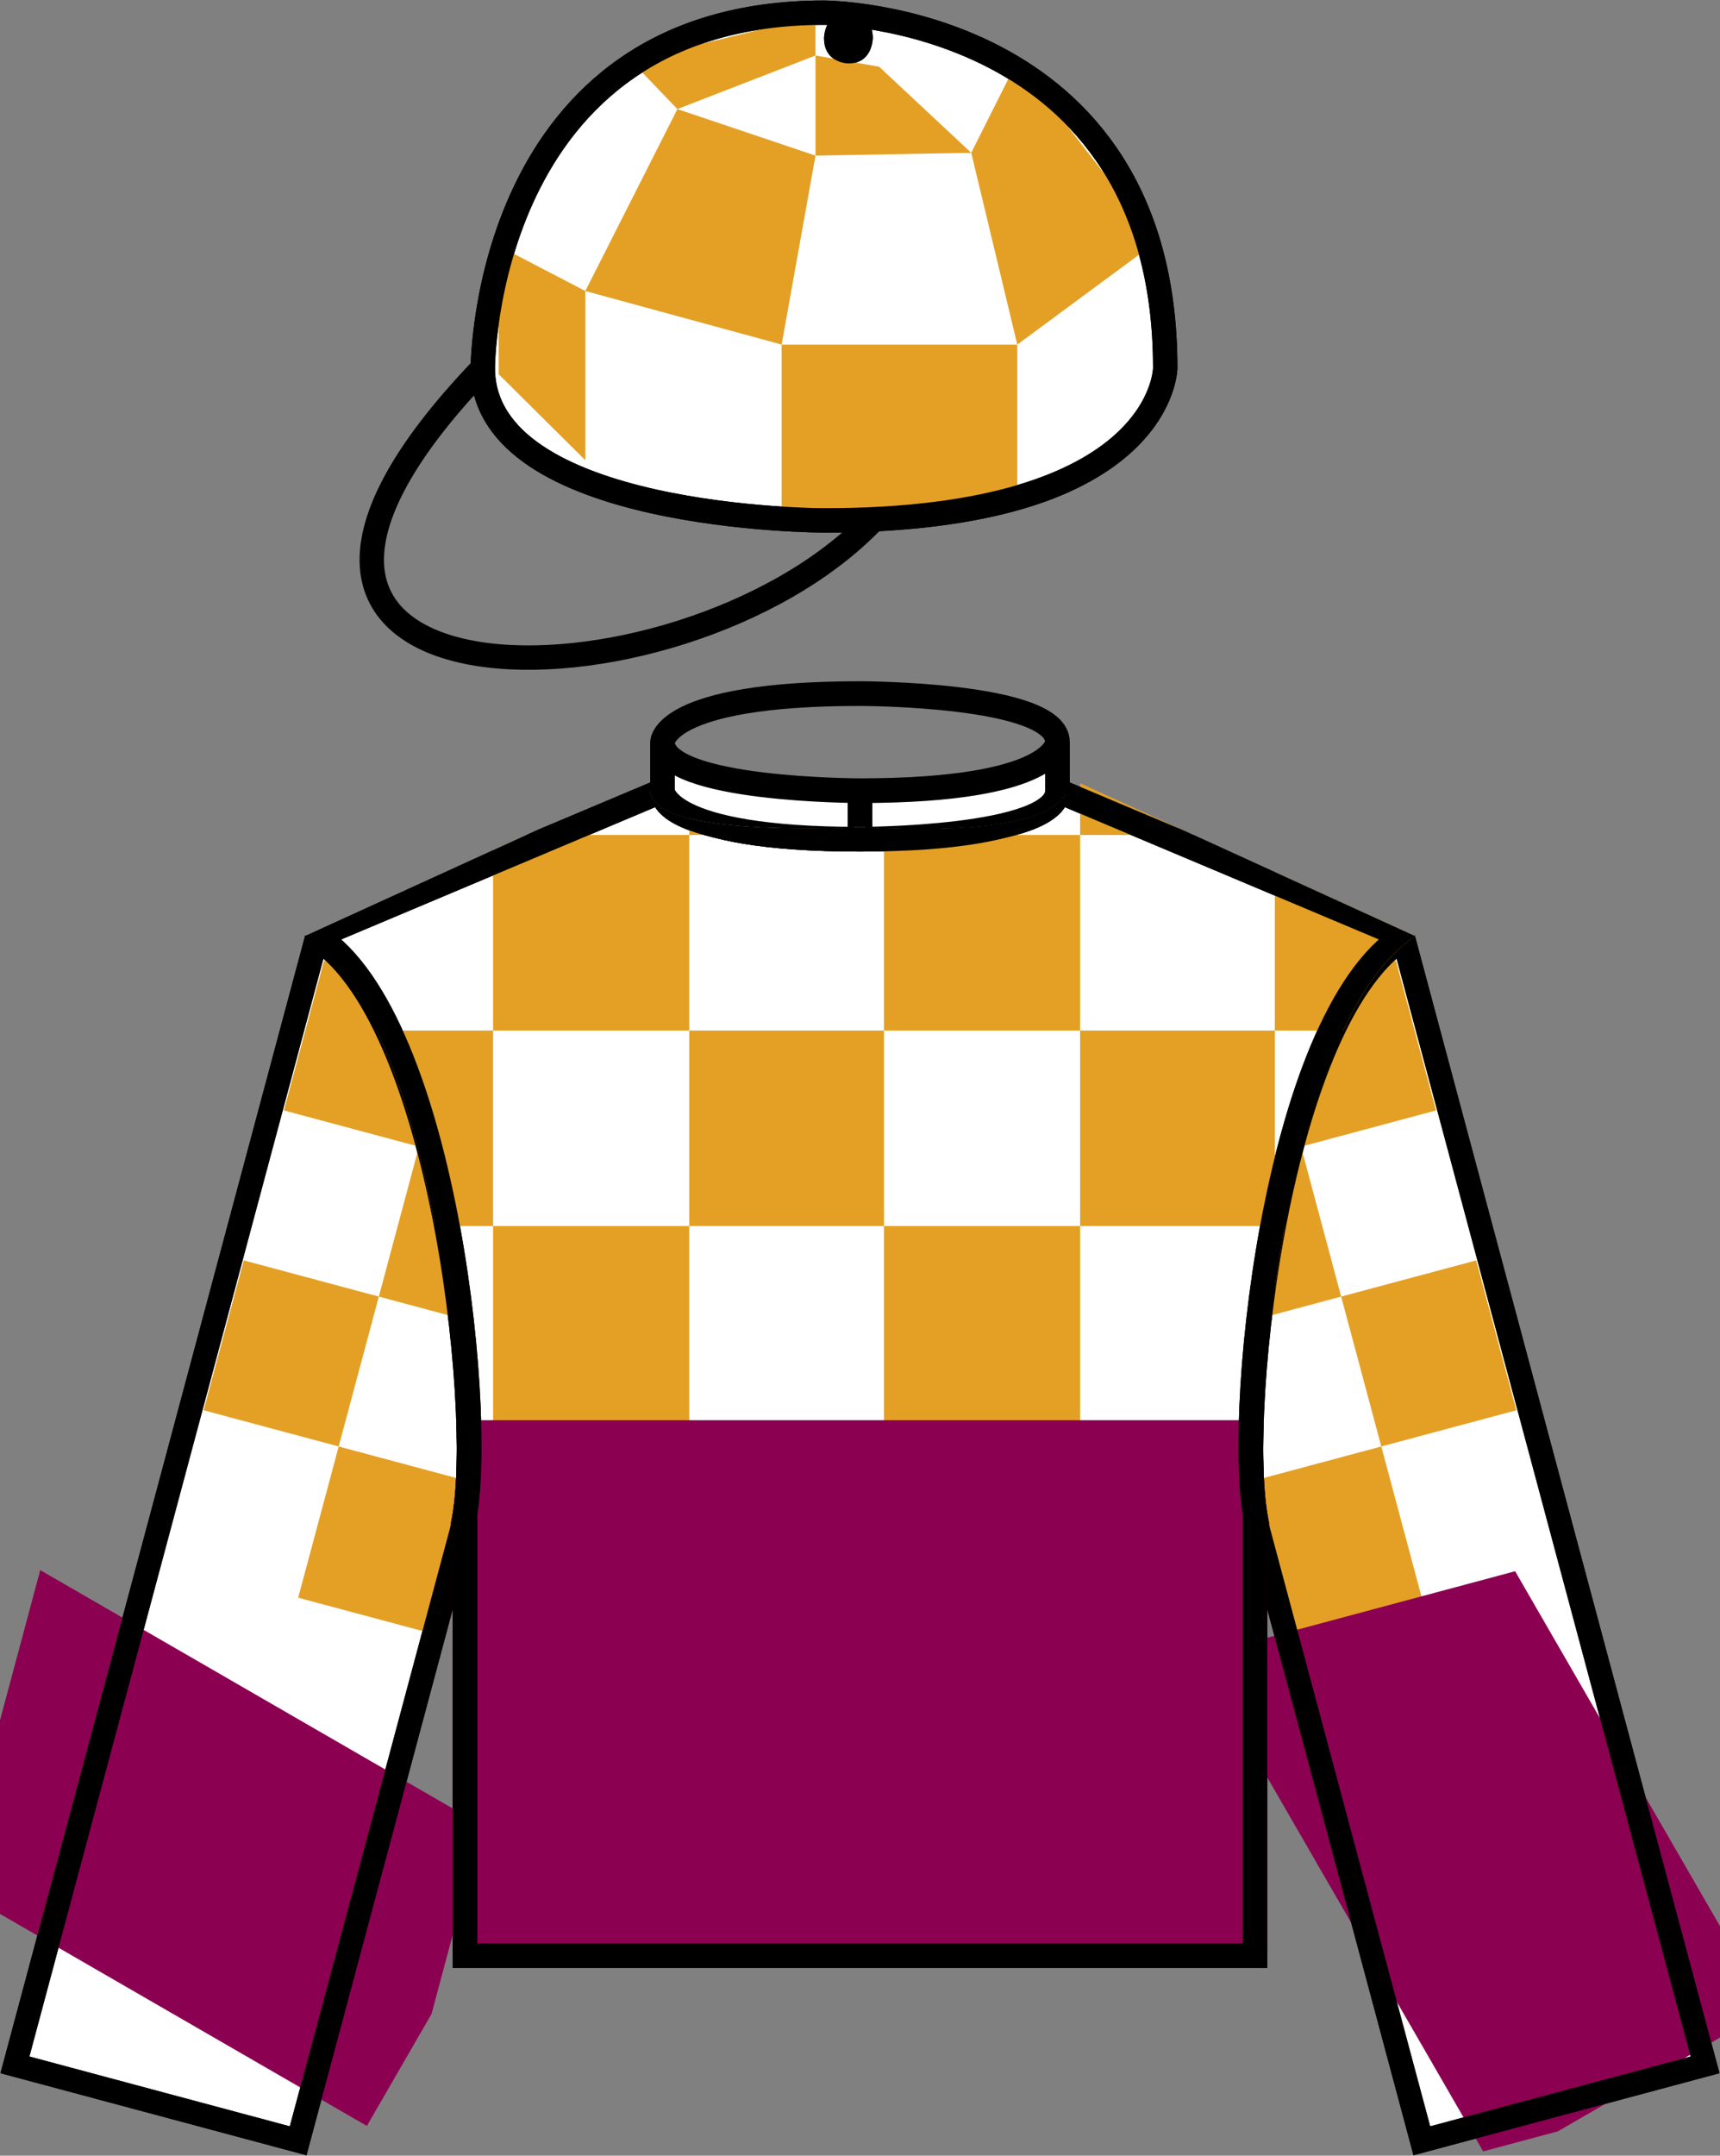
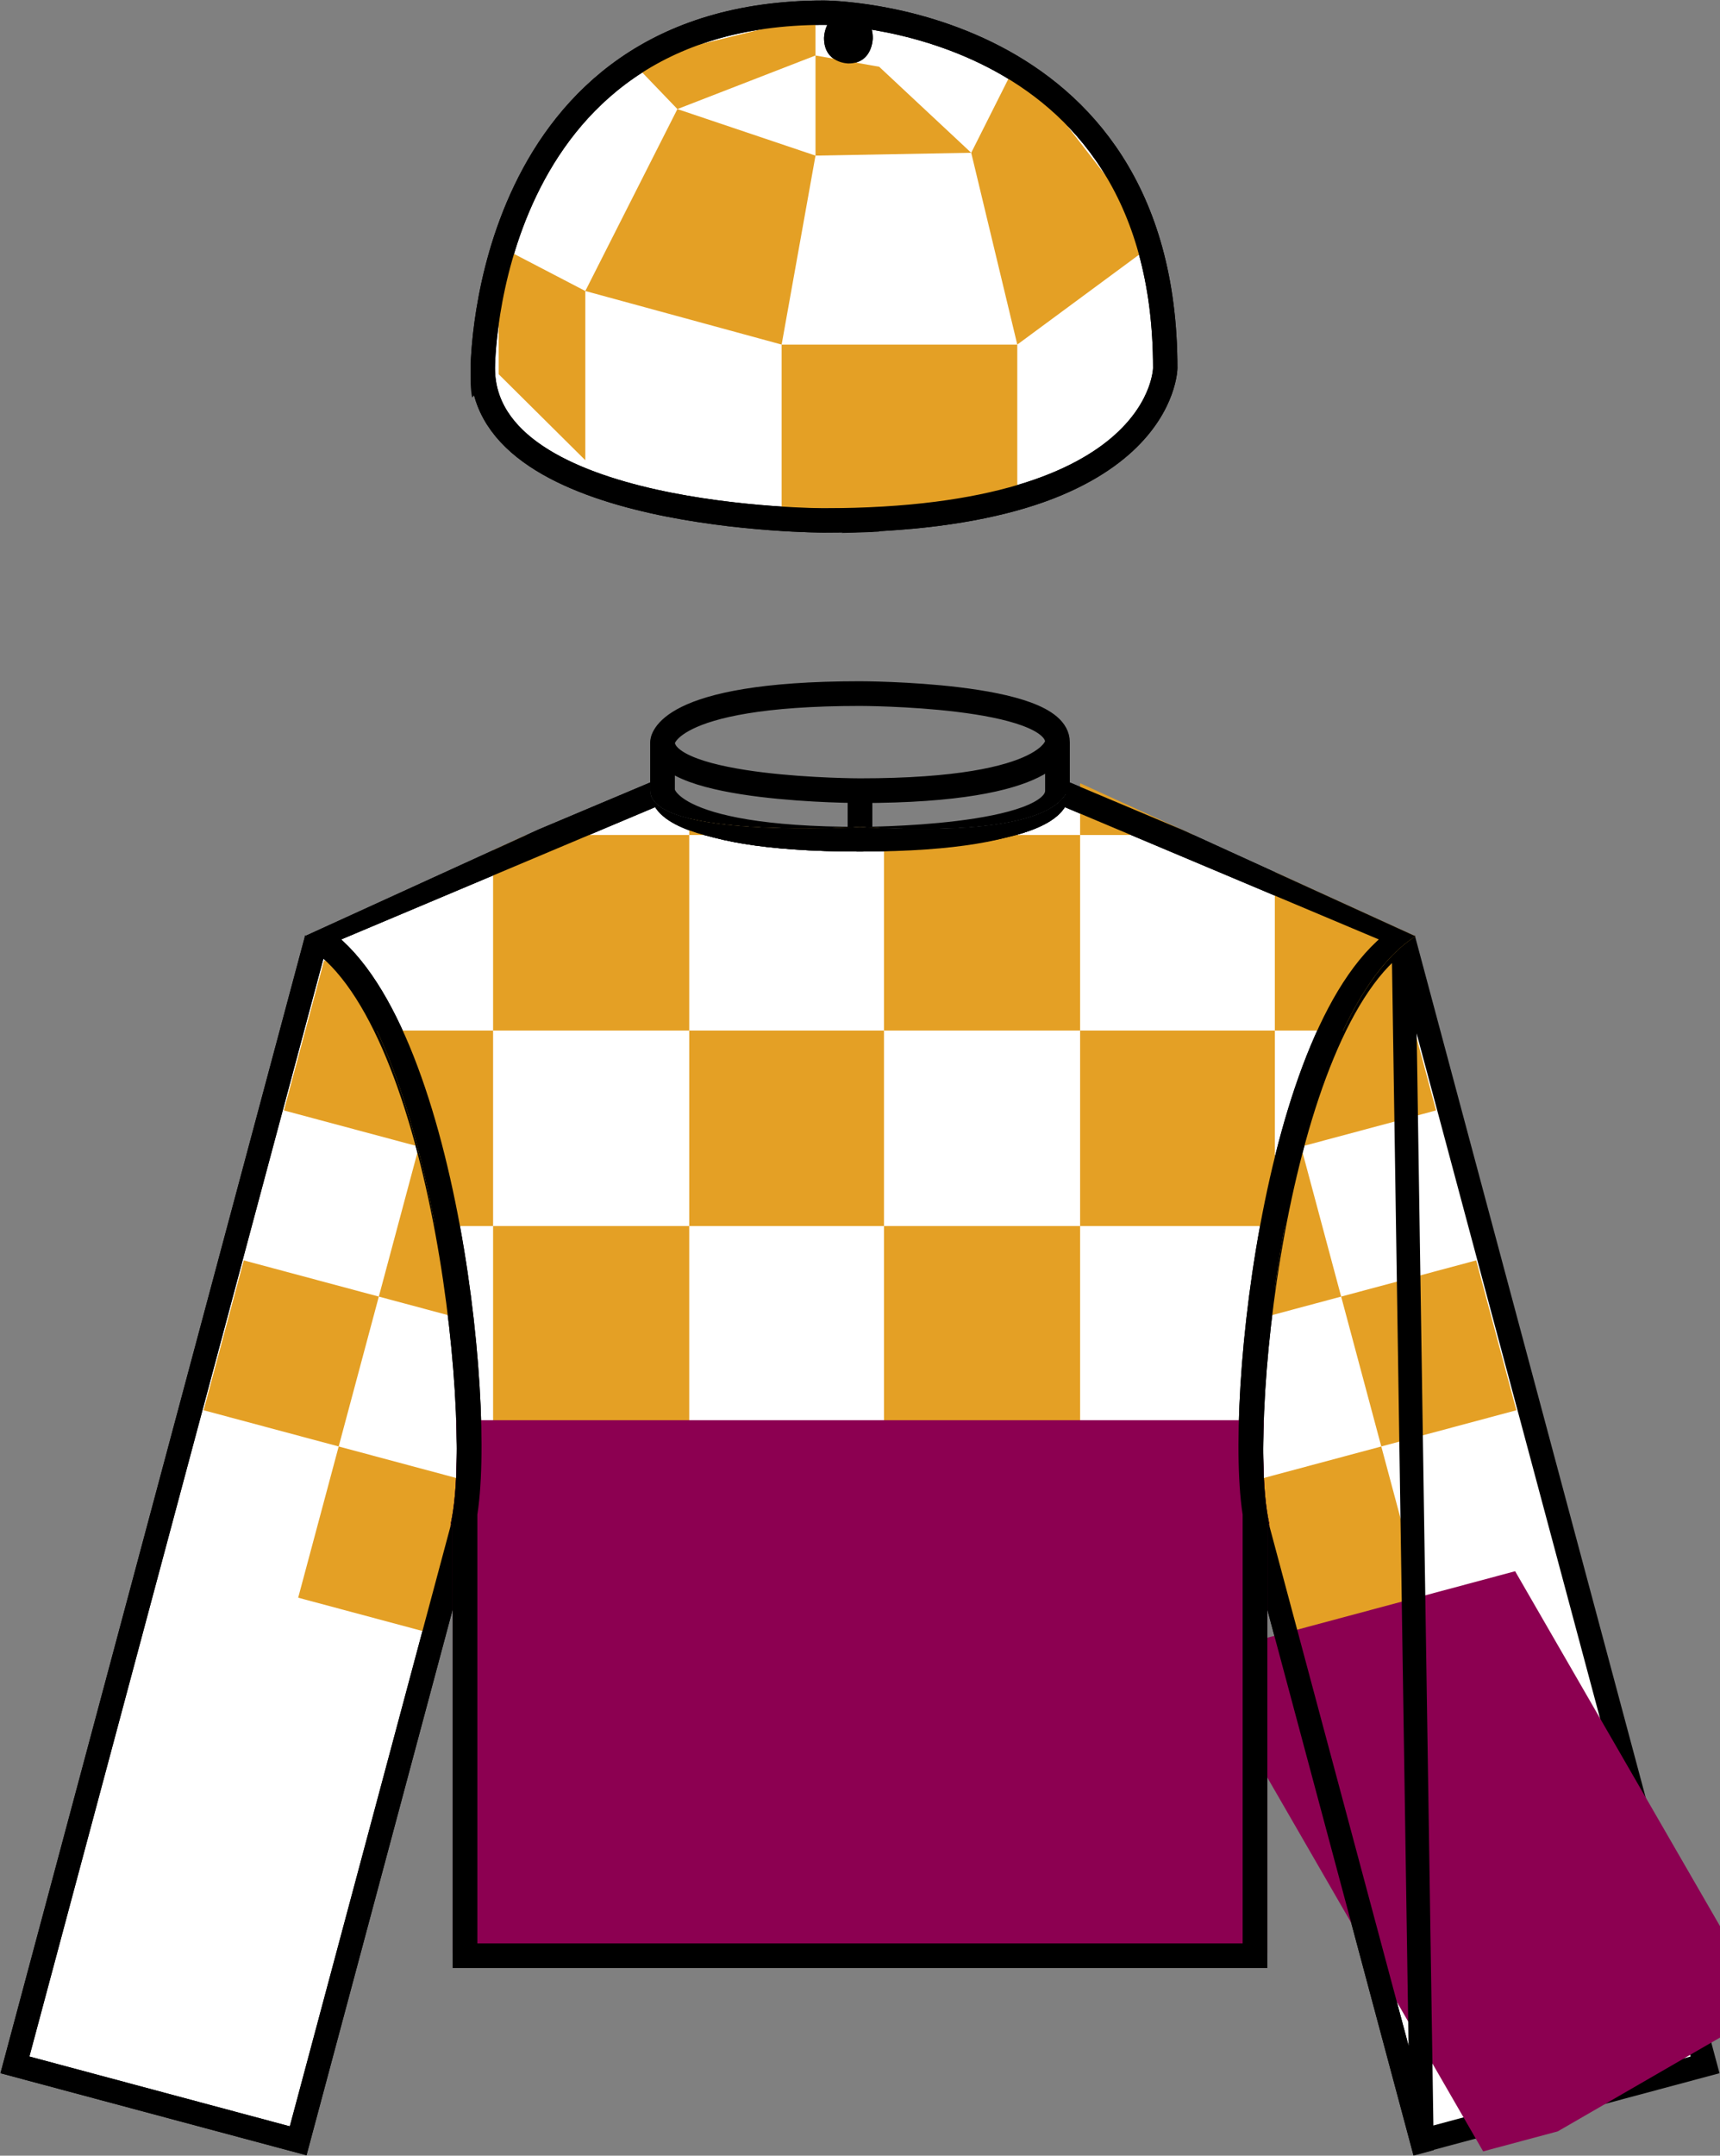
<svg xmlns="http://www.w3.org/2000/svg" xmlns:xlink="http://www.w3.org/1999/xlink" version="1.1" id="Layer_1" x="0px" y="0px" viewBox="0 0 75.334 94.365" style="enable-background:new 0 0 75.334 94.365;" xml:space="preserve">
  <rect x="0" y="0" width="75.334" height="94.365" fill="#808080" stroke="none" />
  <g>
    <defs>
      <path id="SVGID_1_" d="M54.601,67.143l7.295,27.223l13.438-3.602L61.847,40.429C55.299,44.938,53.501,63.034,54.601,67.143" />
    </defs>
    <clipPath id="SVGID_2_">
      <use xlink:href="#SVGID_1_" style="overflow:visible;" />
    </clipPath>
    <path style="clip-path:url(#SVGID_2_);fill:#FFFFFF;" d="M61.468,41.081c-5.652,3.717-7.45,21.815-6.35,25.924l7.156,26.708   l12.405-3.324L61.468,41.081" />
    <path style="clip-path:url(#SVGID_2_);fill:none;stroke:#000000;stroke-width:1.034;stroke-miterlimit:10;" d="M61.468,41.081   c-5.652,3.717-7.45,21.815-6.35,25.924l7.156,26.708l12.405-3.324L61.468,41.081" />
    <polyline style="clip-path:url(#SVGID_2_);fill:#E4A025;" points="61.14,42.047 62.897,48.609 56.982,50.194 58.741,56.758    64.656,55.173 66.415,61.734 60.499,63.319 62.273,69.939 56.358,71.524 54.584,64.904 60.499,63.319 58.741,56.758 52.826,58.343    51.067,51.779 56.982,50.194 55.225,43.632  " />
    <rect x="55.025" y="69.356" transform="matrix(0.966 -0.259 0.259 0.966 -18.834 19.808)" style="clip-path:url(#SVGID_2_);fill:#8C0051;" width="21.582" height="24.164" />
  </g>
  <g>
    <defs>
      <path id="SVGID_3_" d="M54.299,63.733c0,1.481,0.104,2.672,0.302,3.409l7.295,27.223l13.438-3.602L61.847,40.429    C56.475,44.127,54.3,56.969,54.299,63.733" />
    </defs>
    <clipPath id="SVGID_4_">
      <use xlink:href="#SVGID_3_" style="overflow:visible;" />
    </clipPath>
-     <path style="clip-path:url(#SVGID_4_);fill:none;stroke:#000000;stroke-width:1.034;stroke-miterlimit:10;" d="M61.468,41.081   c-5.652,3.717-7.45,21.815-6.35,25.924l7.156,26.708l12.405-3.324L61.468,41.081" />
+     <path style="clip-path:url(#SVGID_4_);fill:none;stroke:#000000;stroke-width:1.034;stroke-miterlimit:10;" d="M61.468,41.081   c-5.652,3.717-7.45,21.815-6.35,25.924l7.156,26.708L61.468,41.081" />
  </g>
  <g>
    <defs>
      <path id="SVGID_5_" d="M0,90.764l13.438,3.602l7.294-27.223c1.101-4.108-0.697-22.205-7.245-26.714L0,90.764z" />
    </defs>
    <clipPath id="SVGID_6_">
      <use xlink:href="#SVGID_5_" style="overflow:visible;" />
    </clipPath>
    <path style="clip-path:url(#SVGID_6_);fill:#FFFFFF;" d="M13.866,41.081c5.652,3.717,7.45,21.815,6.349,25.924l-7.156,26.708   L0.654,90.389L13.866,41.081" />
    <path style="clip-path:url(#SVGID_6_);fill:none;stroke:#000000;stroke-width:1.034;stroke-miterlimit:10;" d="M13.866,41.081   c5.652,3.717,7.45,21.815,6.349,25.924l-7.156,26.708L0.654,90.389L13.866,41.081" />
    <polyline style="clip-path:url(#SVGID_6_);fill:#E4A025;" points="14.194,42.047 12.435,48.609 18.351,50.194 16.592,56.758    10.677,55.173 8.918,61.734 14.834,63.319 13.06,69.939 18.975,71.524 20.749,64.904 14.834,63.319 16.592,56.758 22.507,58.343    24.266,51.779 18.351,50.194 20.109,43.632  " />
-     <rect x="-2.564" y="70.647" transform="matrix(0.259 -0.966 0.966 0.259 -71.609 69.554)" style="clip-path:url(#SVGID_6_);fill:#8C0051;" width="24.164" height="21.582" />
  </g>
  <g>
    <defs>
      <path id="SVGID_7_" d="M0,90.764l13.438,3.602l7.294-27.223c0.198-0.737,0.302-1.928,0.302-3.409    c0-6.765-2.176-19.606-7.547-23.305L0,90.764z" />
    </defs>
    <clipPath id="SVGID_8_">
      <use xlink:href="#SVGID_7_" style="overflow:visible;" />
    </clipPath>
    <path style="clip-path:url(#SVGID_8_);fill:none;stroke:#000000;stroke-width:1.034;stroke-miterlimit:10;" d="M13.866,41.081   c5.652,3.717,7.45,21.815,6.349,25.924l-7.156,26.708L0.654,90.389L13.866,41.081" />
  </g>
  <g>
    <defs>
      <rect id="SVGID_9_" x="-269.288" y="-364.459" width="612" height="792" />
    </defs>
    <clipPath id="SVGID_10_">
      <use xlink:href="#SVGID_9_" style="overflow:visible;" />
    </clipPath>
-     <path style="clip-path:url(#SVGID_10_);fill:#FFFFFF;" d="M29.017,32.487v2.125c0,0,0,2.125,8.65,2.125c0,0,8.649,0,8.649-2.125   v-2.125c0,0,0,2.125-8.649,2.125C37.667,34.612,29.017,34.612,29.017,32.487" />
    <path style="clip-path:url(#SVGID_10_);fill:none;stroke:#000000;stroke-width:1.081;stroke-miterlimit:10;" d="M29.017,32.487   c0,2.125,8.65,2.125,8.65,2.125c8.649,0,8.649-2.125,8.649-2.125c0-2.125-8.649-2.125-8.649-2.125   C29.017,30.362,29.017,32.487,29.017,32.487 M46.316,32.487v2.125 M37.667,34.612v2.125 M29.017,32.487v2.125   c0,0,0,2.125,8.65,2.125c0,0,8.649,0,8.649-2.125" />
  </g>
  <g>
    <defs>
      <path id="SVGID_11_" d="M37.667,36.206c0,0-9.191,0.532-9.191-1.593v-0.532l-15.137,6.906c5.706,3.66,7.448,21.723,6.367,25.855    l0.12-0.354v19.655h35.682V66.487l0.119,0.354c-1.081-4.132,0.661-22.194,6.368-25.855l-15.137-6.906    C46.858,34.613,46.858,36.738,37.667,36.206" />
    </defs>
    <clipPath id="SVGID_12_">
      <use xlink:href="#SVGID_11_" style="overflow:visible;" />
    </clipPath>
    <path style="clip-path:url(#SVGID_12_);fill:#FFFFFF;" d="M29.017,32.487c0,2.125,8.65,2.125,8.65,2.125   c8.649,0,8.649-2.125,8.649-2.125c0-2.125-8.649-2.125-8.649-2.125C29.017,30.362,29.017,32.487,29.017,32.487v2.125l-15.138,6.375   c5.707,3.66,7.449,21.722,6.368,25.855l0.12-0.354v19.125h34.6V66.487l0.12,0.354c-1.081-4.133,0.661-22.194,6.368-25.855   l-15.139-6.375v-2.125" />
    <path style="clip-path:url(#SVGID_12_);fill:none;stroke:#000000;stroke-width:1.081;stroke-miterlimit:10;" d="M29.017,34.612   c0,0,0,2.125,8.65,2.125c0,0,8.649,0,8.649-2.125c0,0,0,2.125-8.649,2.125C37.667,36.737,29.017,36.737,29.017,34.612   l-15.138,6.375c5.707,3.66,7.449,21.722,6.368,25.855l0.12-0.354v19.125h34.6V66.487l0.12,0.354   c-1.081-4.133,0.661-22.194,6.368-25.855l-15.139-6.375v-2.125c0-2.125-8.649-2.125-8.649-2.125c-8.65,0-8.65,2.125-8.65,2.125" />
    <polyline style="clip-path:url(#SVGID_12_);fill:#E4A025;" points="13.067,27.993 13.067,36.552 21.597,36.552 21.597,45.111    13.067,45.111 13.067,53.67 21.597,53.67 21.597,62.229 30.187,62.229 30.187,53.67 21.597,53.67 21.597,45.111 30.187,45.111    30.187,36.552 38.717,36.552 38.717,45.111 30.187,45.111 30.187,53.67 38.717,53.67 38.717,62.229 47.307,62.229 47.307,53.67    38.717,53.67 38.717,45.111 47.307,45.111 47.307,36.552 55.836,36.552 55.836,45.111 47.307,45.111 47.307,53.67 55.836,53.67    55.836,62.229 64.426,62.229 64.426,53.67 73.016,53.67 73.016,45.111 64.426,45.111 64.426,53.67 55.836,53.67 55.836,45.111    64.426,45.111 64.426,36.552 73.016,36.552 73.016,27.993 64.426,27.993 64.426,36.552 21.597,36.552 55.836,36.552 55.836,27.993    47.307,27.993 47.307,36.552 21.597,36.552 38.717,36.552 38.717,27.993 30.187,27.993 30.187,36.552 21.597,36.552 21.597,27.993     " />
    <rect x="14.689" y="62.17" style="clip-path:url(#SVGID_12_);fill:#8C0051;" width="46.554" height="23.316" />
    <path style="clip-path:url(#SVGID_12_);fill:none;stroke:#000000;stroke-width:1.081;stroke-miterlimit:10;" d="M29.017,32.487   c0,2.125,8.65,2.125,8.65,2.125c8.649,0,8.649-2.125,8.649-2.125c0-2.125-8.649-2.125-8.649-2.125   C29.017,30.362,29.017,32.487,29.017,32.487 M46.316,32.487v2.125 M37.667,34.612v2.125 M29.017,32.487v2.125   c0,0,0,2.125,8.65,2.125c0,0,8.649,0,8.649-2.125" />
  </g>
  <g>
    <defs>
      <path id="SVGID_13_" d="M46.858,34.086c0,0.002,0,0.004,0,0.006c-0.002,0.55-0.064,2.643-9.191,2.114c0,0-9.191,0.532-9.191-1.593    v-0.532l-15.137,6.906c4.647,2.981,6.665,15.516,6.67,22.297c0.001,1.545-0.103,2.791-0.303,3.558l0.12-0.354v19.655h35.682    V66.487l0.119,0.354c-0.2-0.767-0.304-2.013-0.303-3.558c0.005-6.781,2.022-19.316,6.671-22.297l-15.137-6.906    C46.858,34.083,46.858,34.085,46.858,34.086" />
    </defs>
    <clipPath id="SVGID_14_">
      <use xlink:href="#SVGID_13_" style="overflow:visible;" />
    </clipPath>
    <path style="clip-path:url(#SVGID_14_);fill:none;stroke:#000000;stroke-width:1.081;stroke-miterlimit:10;" d="M29.017,34.612   c0,0,0,2.125,8.65,2.125c0,0,8.649,0,8.649-2.125c0,0,0,2.125-8.649,2.125C37.667,36.737,29.017,36.737,29.017,34.612   l-15.138,6.375c5.707,3.66,7.449,21.722,6.368,25.855l0.12-0.354v19.125h34.6V66.487l0.12,0.354   c-1.081-4.133,0.661-22.194,6.368-25.855l-15.139-6.375v-2.125c0-2.125-8.649-2.125-8.649-2.125c-8.65,0-8.65,2.125-8.65,2.125" />
  </g>
  <g>
    <defs>
-       <rect id="SVGID_15_" x="-269.288" y="-364.459" width="612" height="792" />
-     </defs>
+       </defs>
    <clipPath id="SVGID_16_">
      <use xlink:href="#SVGID_15_" style="overflow:visible;" />
    </clipPath>
-     <path style="clip-path:url(#SVGID_16_);fill:none;stroke:#000000;stroke-width:1.068;stroke-miterlimit:10;" d="M21.146,16.113   c-14.945,15.557,8.54,15.557,17.08,6.668" />
  </g>
  <g>
    <defs>
      <path id="SVGID_17_" d="M20.613,16.113v0.556c0,6.667,15.479,6.667,15.479,6.667c15.478,0,15.478-7.223,15.478-7.223    C51.57,0,36.092,0,36.092,0C20.613,0,20.613,16.113,20.613,16.113" />
    </defs>
    <clipPath id="SVGID_18_">
      <use xlink:href="#SVGID_17_" style="overflow:visible;" />
    </clipPath>
    <path style="clip-path:url(#SVGID_18_);fill:#FFFFFF;" d="M21.146,16.113c0,6.668,14.945,6.668,14.945,6.668   c14.945,0,14.945-6.668,14.945-6.668c0-15.557-14.945-15.557-14.945-15.557C21.146,0.556,21.146,16.113,21.146,16.113" />
    <path style="clip-path:url(#SVGID_18_);fill:none;stroke:#000000;stroke-width:1.068;stroke-miterlimit:10;" d="M21.146,16.113   c0,6.668,14.945,6.668,14.945,6.668c14.945,0,14.945-6.668,14.945-6.668c0-15.557-14.945-15.557-14.945-15.557   C21.146,0.556,21.146,16.113,21.146,16.113" />
    <path style="clip-path:url(#SVGID_18_);" d="M36.092,1.667c0,1.111,1.068,1.111,1.068,1.111c1.066,0,1.066-1.111,1.066-1.111   c0-1.111-1.066-1.111-1.066-1.111C36.092,0.556,36.092,1.667,36.092,1.667" />
    <polyline style="clip-path:url(#SVGID_18_);fill:#E4A025;" points="35.718,0.7 27.652,2.676 29.669,4.775 25.636,12.739    21.84,10.763 21.84,16.381 25.636,20.147 25.636,12.739 34.235,15.084 34.235,22.246 44.556,22.246 44.556,15.084 34.235,15.084    35.718,6.812 29.669,4.775 35.718,2.429 35.718,6.812 42.538,6.688 44.556,15.084 50.663,10.578 44.556,2.676 42.538,6.688    38.506,2.922 35.718,2.429  " />
    <path style="clip-path:url(#SVGID_18_);fill:none;stroke:#000000;stroke-width:1.068;stroke-miterlimit:10;" d="M21.146,16.113   c-14.945,15.557,8.54,15.557,17.08,6.668" />
  </g>
  <g>
    <defs>
      <path id="SVGID_19_" d="M20.613,16.112C20.613,16.113,20.613,16.113,20.613,16.112v0.557c0,6.667,15.479,6.667,15.479,6.667    c15.357,0,15.477-7.11,15.478-7.221c0-0.001,0-0.001,0-0.001l0,0c0-0.001,0-0.001,0-0.001l0,0C51.57,0,36.092,0,36.092,0    C20.703,0,20.613,15.925,20.613,16.112" />
    </defs>
    <clipPath id="SVGID_20_">
      <use xlink:href="#SVGID_19_" style="overflow:visible;" />
    </clipPath>
    <path style="clip-path:url(#SVGID_20_);fill:none;stroke:#000000;stroke-width:1.068;stroke-miterlimit:10;" d="M21.146,16.113   c0,6.668,14.945,6.668,14.945,6.668c14.945,0,14.945-6.668,14.945-6.668c0-15.557-14.945-15.557-14.945-15.557   C21.146,0.556,21.146,16.113,21.146,16.113" />
    <path style="clip-path:url(#SVGID_20_);" d="M36.092,1.667c0,1.111,1.068,1.111,1.068,1.111c1.066,0,1.066-1.111,1.066-1.111   c0-1.111-1.066-1.111-1.066-1.111C36.092,0.556,36.092,1.667,36.092,1.667" />
  </g>
</svg>